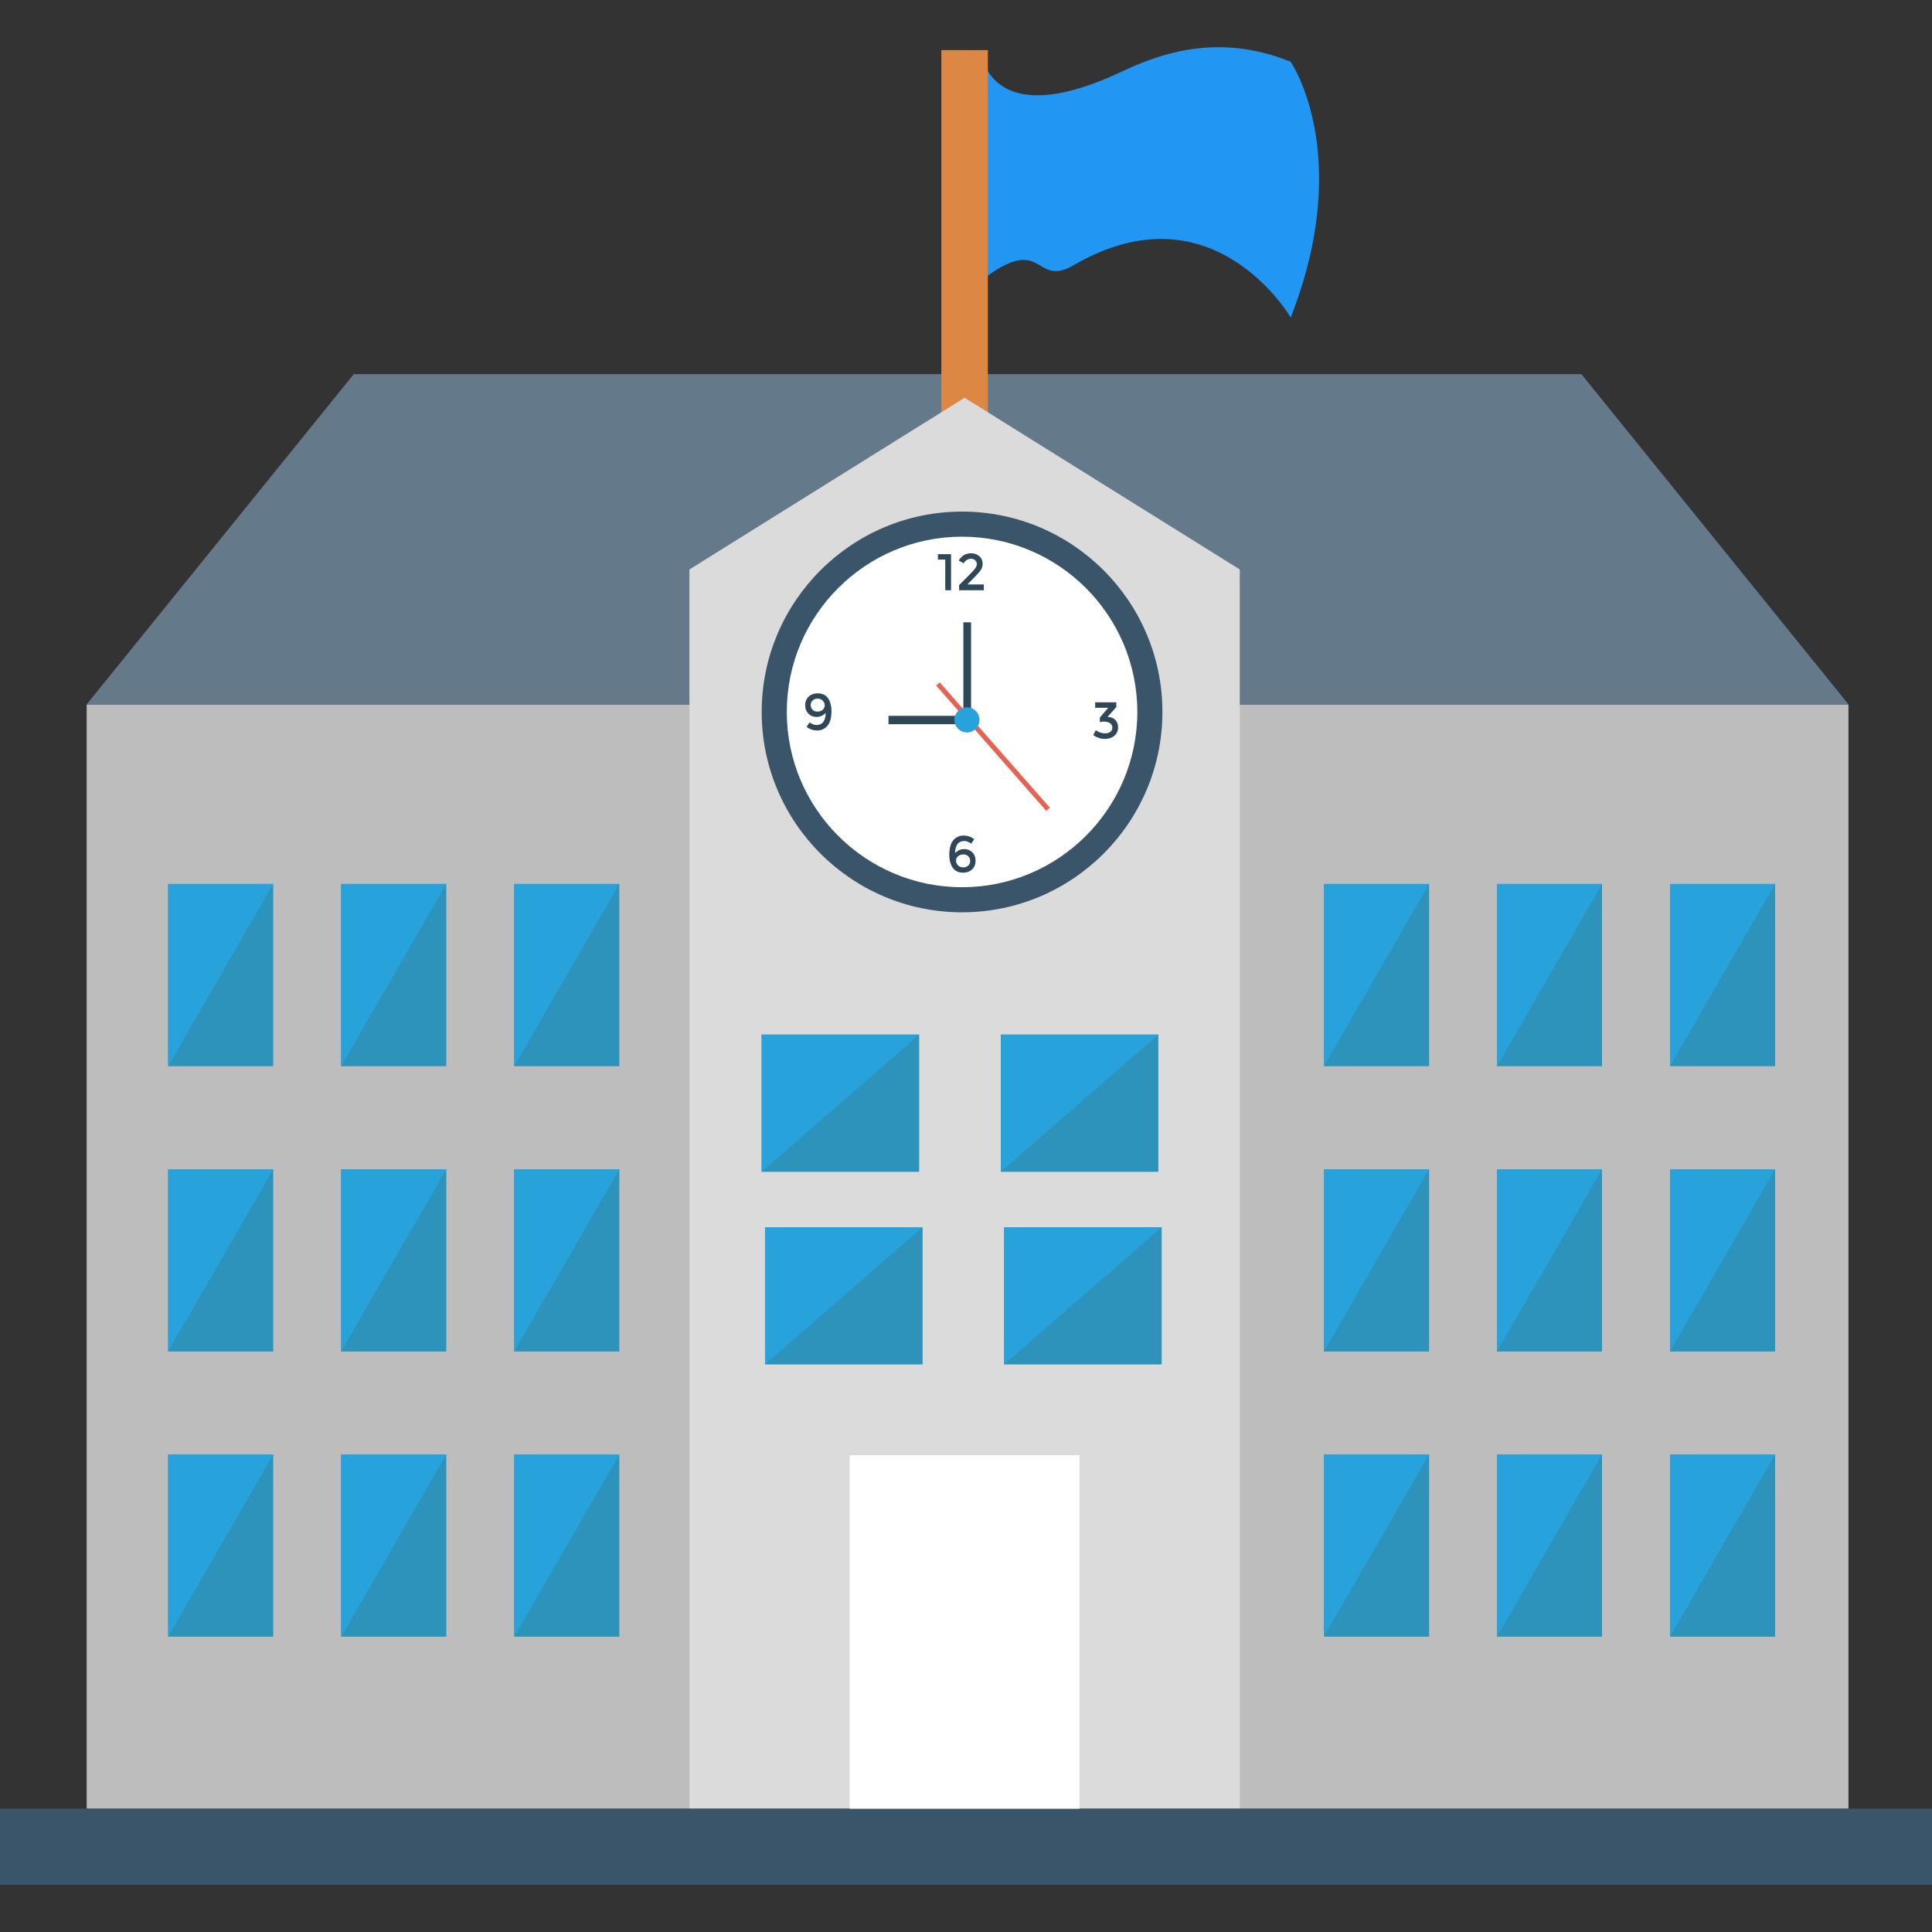
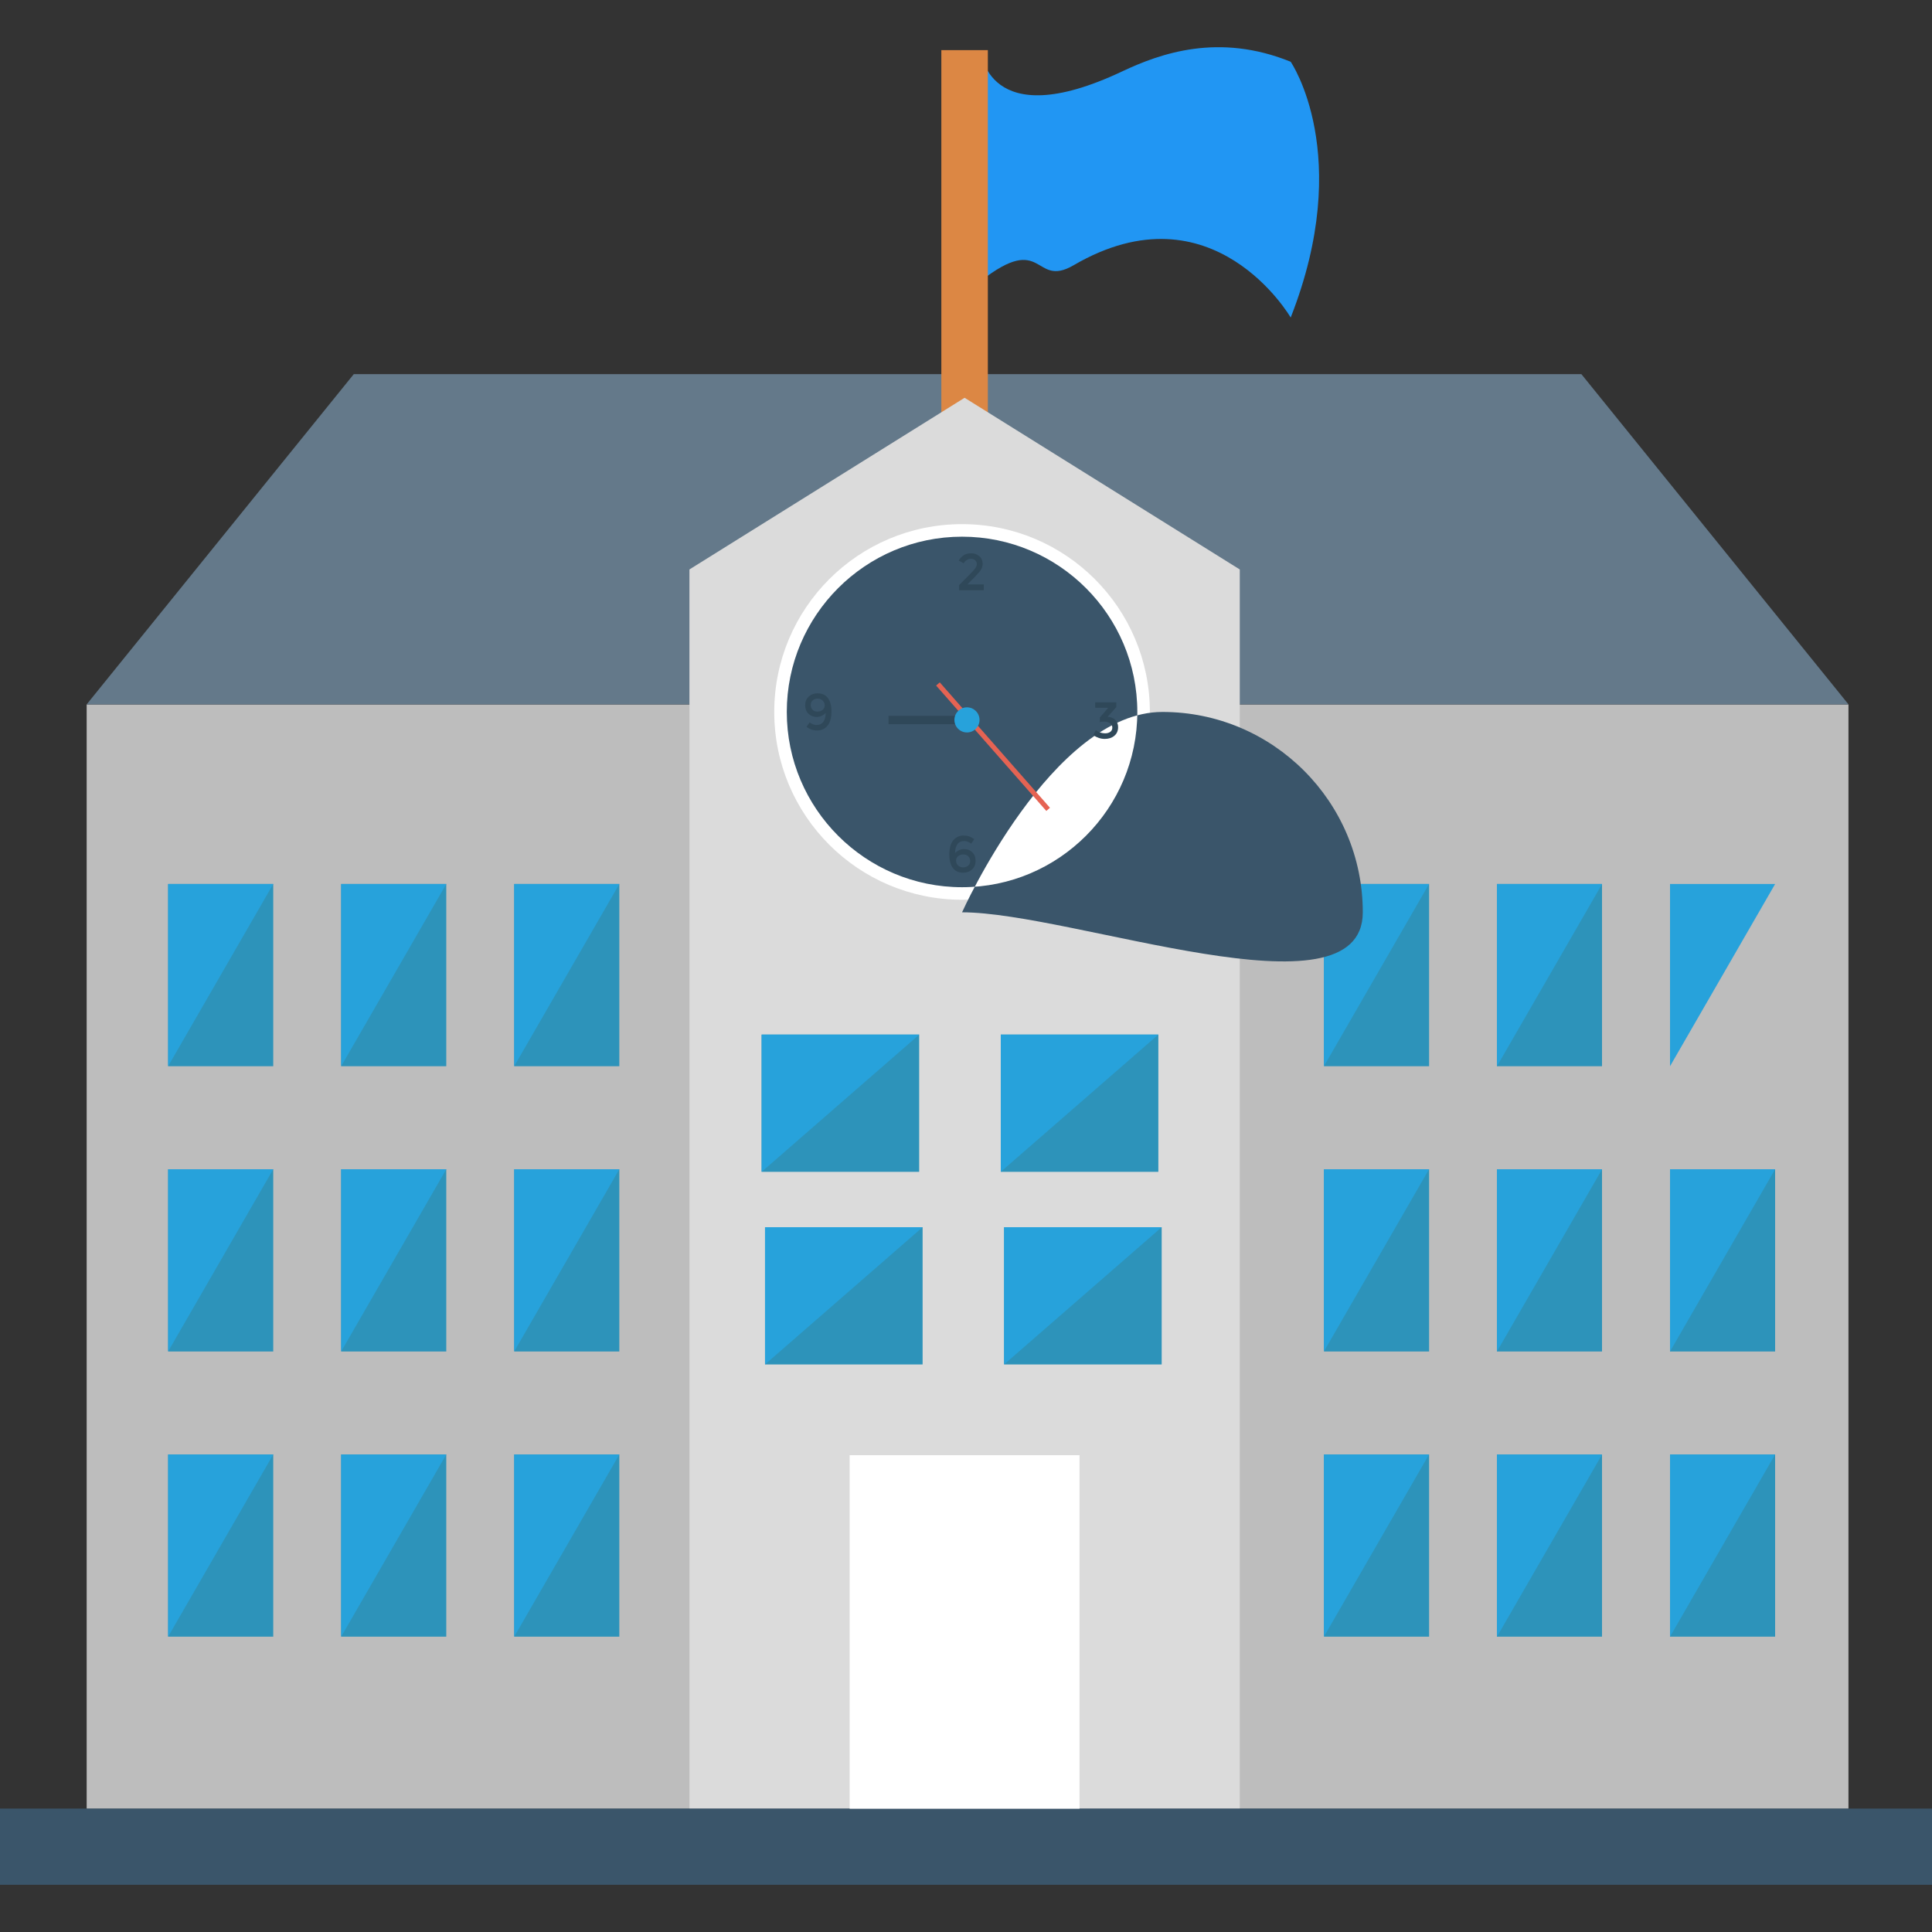
<svg xmlns="http://www.w3.org/2000/svg" version="1.1" id="Capa_1" x="0px" y="0px" viewBox="0 0 426.667 426.667" style="enable-background:new 0 0 426.667 426.667;" xml:space="preserve">
  <rect x="0" y="0" width="426.667" height="426.667" fill="#333333" stroke="none" />
  <rect x="19.14" y="155.569" style="fill: #bdbdbd;" width="389.077" height="243.883" />
-   <rect x="368.811" y="195.224" style="fill:#2D93BA;" width="23.211" height="40.243" />
  <polygon style="fill:#27A2DB;" points="368.812,235.466 368.812,195.225 392.024,195.225 " />
  <rect x="368.811" y="258.225" style="fill:#2D93BA;" width="23.211" height="40.243" />
  <polygon style="fill:#27A2DB;" points="368.812,298.458 368.812,258.216 392.024,258.216 " />
  <rect x="368.811" y="321.201" style="fill:#2D93BA;" width="23.211" height="40.243" />
  <polygon style="fill:#27A2DB;" points="368.812,361.449 368.812,321.207 392.024,321.207 " />
  <rect x="330.581" y="195.224" style="fill:#2D93BA;" width="23.211" height="40.243" />
  <polygon style="fill:#27A2DB;" points="330.596,235.466 330.596,195.225 353.809,195.225 " />
  <rect x="330.581" y="258.225" style="fill:#2D93BA;" width="23.211" height="40.243" />
  <polygon style="fill:#27A2DB;" points="330.596,298.458 330.596,258.216 353.809,258.216 " />
  <rect x="330.581" y="321.201" style="fill:#2D93BA;" width="23.211" height="40.243" />
  <polygon style="fill:#27A2DB;" points="330.596,361.449 330.596,321.207 353.809,321.207 " />
  <rect x="292.395" y="195.224" style="fill:#2D93BA;" width="23.211" height="40.243" />
  <polygon style="fill:#27A2DB;" points="292.38,235.466 292.38,195.225 315.593,195.225 " />
  <rect x="292.395" y="258.225" style="fill:#2D93BA;" width="23.211" height="40.243" />
  <polygon style="fill:#27A2DB;" points="292.38,298.458 292.38,258.216 315.593,258.216 " />
  <rect x="292.395" y="321.201" style="fill:#2D93BA;" width="23.211" height="40.243" />
  <polygon style="fill:#27A2DB;" points="292.38,361.449 292.38,321.207 315.593,321.207 " />
  <polygon style="fill:#64798A;" points="349.233,82.622 78.133,82.622 19.141,155.556 408.225,155.556 " />
  <path style="fill: #2196f3;" d="M285.038,70.127c0,0-17.118-29.529-47.931-11.555c-8.904,5.194-6.419-7.555-20.542,3.498V11.069  c0,0,1.255,18.872,31.241,4.708c8.541-4.034,21.398-8.559,37.232-2.14C285.038,13.637,299.16,34.178,285.038,70.127z" />
  <rect x="207.889" y="11.07" style="fill:#DC8744;" width="10.27" height="95.006" />
  <polygon style="fill: #dbdbdb;" points="273.794,133.465 273.794,399.424 152.254,399.424 152.254,133.465 152.254,125.761   213.024,87.846 273.794,125.761 " />
  <circle style="fill:#FFFFFF;" cx="212.463" cy="157.229" r="41.476" />
-   <path style="fill:#3A556A;" d="M212.463,201.477c-24.4,0-44.25-19.85-44.25-44.249s19.85-44.249,44.25-44.249  c24.398,0,44.248,19.85,44.248,44.249S236.861,201.477,212.463,201.477z M212.463,118.522c-21.344,0-38.707,17.363-38.707,38.706  s17.363,38.706,38.707,38.706c21.342,0,38.705-17.363,38.705-38.706S233.805,118.522,212.463,118.522z" />
+   <path style="fill:#3A556A;" d="M212.463,201.477s19.85-44.249,44.25-44.249  c24.398,0,44.248,19.85,44.248,44.249S236.861,201.477,212.463,201.477z M212.463,118.522c-21.344,0-38.707,17.363-38.707,38.706  s17.363,38.706,38.707,38.706c21.342,0,38.705-17.363,38.705-38.706S233.805,118.522,212.463,118.522z" />
  <g>
-     <path style="fill:#2F4859;" d="M207.133,122.384h2.896v7.973h-1.277v-6.775h-1.618V122.384z" />
    <path style="fill:#2F4859;" d="M215.379,125.498c0.228-0.312,0.343-0.628,0.343-0.947c0-0.32-0.123-0.592-0.366-0.816   c-0.242-0.225-0.55-0.337-0.922-0.337c-0.655,0-1.199,0.335-1.631,1.004l-1.084-0.628c0.349-0.524,0.735-0.92,1.158-1.186   c0.421-0.266,0.965-0.4,1.631-0.4c0.665,0,1.249,0.211,1.75,0.633c0.501,0.422,0.753,0.998,0.753,1.728   c0,0.41-0.107,0.802-0.319,1.175c-0.214,0.372-0.605,0.852-1.175,1.437l-1.87,1.905h3.616v1.288h-5.453v-1.141l2.418-2.429   C214.766,126.239,215.151,125.809,215.379,125.498z" />
    <path style="fill:#2F4859;" d="M180.272,160.114c0.707,0,1.227-0.24,1.562-0.718c0.335-0.479,0.506-1.126,0.514-1.939   c-0.19,0.213-0.464,0.412-0.822,0.599c-0.357,0.186-0.753,0.28-1.186,0.28c-0.715,0-1.314-0.238-1.796-0.713   c-0.482-0.475-0.724-1.106-0.724-1.893c0-0.786,0.261-1.42,0.781-1.899c0.522-0.479,1.177-0.718,1.969-0.718   c1.278,0,2.159,0.57,2.646,1.71c0.273,0.654,0.41,1.391,0.41,2.213c0,0.821-0.088,1.505-0.262,2.053s-0.415,0.98-0.718,1.3   c-0.594,0.623-1.321,0.935-2.184,0.935c-0.864,0-1.645-0.269-2.344-0.81l0.673-0.992c0.174,0.152,0.409,0.289,0.702,0.411   C179.784,160.053,180.045,160.114,180.272,160.114z M180.518,157.149c0.46,0,0.844-0.127,1.152-0.383   c0.308-0.255,0.462-0.585,0.462-0.992c0-0.406-0.148-0.757-0.445-1.049c-0.297-0.293-0.668-0.439-1.113-0.439   c-0.445,0-0.811,0.131-1.1,0.394s-0.434,0.599-0.434,1.009c0,0.411,0.13,0.757,0.393,1.039S180.057,157.149,180.518,157.149z" />
    <path style="fill:#2F4859;" d="M212.996,185.729c-0.707,0-1.229,0.24-1.563,0.719c-0.335,0.479-0.506,1.125-0.512,1.939   c0.189-0.213,0.464-0.412,0.82-0.599c0.358-0.186,0.753-0.28,1.186-0.28c0.715,0,1.314,0.238,1.796,0.713   c0.484,0.475,0.724,1.107,0.724,1.893c0,0.787-0.261,1.42-0.781,1.9c-0.522,0.478-1.177,0.718-1.967,0.718   c-1.277,0-2.161-0.57-2.646-1.71c-0.273-0.654-0.41-1.392-0.41-2.213c0-0.821,0.086-1.505,0.261-2.053   c0.176-0.548,0.415-0.981,0.72-1.3c0.592-0.624,1.322-0.935,2.184-0.935c0.863,0,1.644,0.269,2.344,0.809l-0.674,0.992   c-0.174-0.152-0.409-0.288-0.701-0.41C213.483,185.79,213.223,185.729,212.996,185.729z M212.75,188.695   c-0.46,0-0.845,0.127-1.153,0.382c-0.308,0.255-0.462,0.586-0.462,0.992c0,0.407,0.149,0.757,0.446,1.05   c0.295,0.293,0.668,0.439,1.117,0.439c0.448,0,0.822-0.131,1.117-0.394c0.297-0.262,0.445-0.597,0.445-1.004   c0-0.406-0.137-0.753-0.41-1.038C213.577,188.837,213.209,188.695,212.75,188.695z" />
    <path style="fill:#2F4859;" d="M241.862,156.305v-1.198h4.665v1.05l-1.928,2.156c0.731,0.023,1.301,0.253,1.711,0.69   c0.41,0.438,0.616,0.96,0.616,1.568c0,0.814-0.277,1.453-0.827,1.916c-0.552,0.464-1.262,0.696-2.128,0.696   c-0.867,0-1.716-0.278-2.544-0.833l0.57-1.083c0.654,0.456,1.339,0.684,2.054,0.684c0.464,0,0.845-0.108,1.145-0.325   c0.3-0.217,0.451-0.529,0.451-0.935c0-0.407-0.168-0.732-0.503-0.976c-0.335-0.243-0.798-0.365-1.391-0.365   c-0.297,0-0.581,0.042-0.856,0.125v-1.026l1.848-2.144H241.862z" />
-     <rect x="212.753" y="137.436" style="fill:#2F4859;" width="1.702" height="21.547" />
    <rect x="196.22" y="158.087" style="fill:#2F4859;" width="15.68" height="1.847" />
  </g>
  <rect x="218.719" y="146.538" transform="matrix(-0.751 0.66 -0.66 -0.751 492.847 144.08)" style="fill:#E56353;" width="1.071" height="36.872" />
  <circle style="fill:#27A2DB;" cx="213.547" cy="158.983" r="2.773" />
  <rect y="399.409" style="fill:#3A556A;" width="426.667" height="16.832" />
  <rect x="187.635" y="321.372" style="fill:#FFFFFF;" width="50.773" height="78.067" />
  <rect x="113.562" y="195.224" style="fill:#2D93BA;" width="23.211" height="40.243" />
  <polygon style="fill:#27A2DB;" points="113.562,235.466 113.562,195.225 136.775,195.225 " />
  <rect x="113.562" y="258.225" style="fill:#2D93BA;" width="23.211" height="40.243" />
  <polygon style="fill:#27A2DB;" points="113.562,298.458 113.562,258.216 136.775,258.216 " />
  <rect x="113.562" y="321.201" style="fill:#2D93BA;" width="23.211" height="40.243" />
  <polygon style="fill:#27A2DB;" points="113.562,361.449 113.562,321.207 136.775,321.207 " />
  <rect x="75.345" y="195.224" style="fill:#2D93BA;" width="23.211" height="40.243" />
  <polygon style="fill:#27A2DB;" points="75.347,235.466 75.347,195.225 98.559,195.225 " />
  <rect x="75.345" y="258.225" style="fill:#2D93BA;" width="23.211" height="40.243" />
  <polygon style="fill:#27A2DB;" points="75.347,298.458 75.347,258.216 98.559,258.216 " />
  <rect x="75.345" y="321.201" style="fill:#2D93BA;" width="23.211" height="40.243" />
  <polygon style="fill:#27A2DB;" points="75.347,361.449 75.347,321.207 98.559,321.207 " />
  <rect x="37.133" y="195.224" style="fill:#2D93BA;" width="23.211" height="40.243" />
  <polygon style="fill:#27A2DB;" points="37.131,235.466 37.131,195.225 60.343,195.225 " />
  <rect x="37.133" y="258.225" style="fill:#2D93BA;" width="23.211" height="40.243" />
  <polygon style="fill:#27A2DB;" points="37.131,298.458 37.131,258.216 60.343,258.216 " />
  <rect x="37.133" y="321.201" style="fill:#2D93BA;" width="23.211" height="40.243" />
  <polygon style="fill:#27A2DB;" points="37.131,361.449 37.131,321.207 60.343,321.207 " />
  <rect x="168.192" y="228.487" style="fill:#2D93BA;" width="34.799" height="30.302" />
  <polygon style="fill:#27A2DB;" points="168.213,258.786 168.213,228.483 203.01,228.483 " />
  <rect x="221.013" y="228.487" style="fill:#2D93BA;" width="34.799" height="30.302" />
  <polygon style="fill:#27A2DB;" points="221.012,258.786 221.012,228.483 255.809,228.483 " />
  <rect x="168.951" y="271.025" style="fill:#2D93BA;" width="34.799" height="30.302" />
  <polygon style="fill:#27A2DB;" points="168.953,301.32 168.953,271.016 203.75,271.016 " />
  <rect x="221.751" y="271.025" style="fill:#2D93BA;" width="34.799" height="30.302" />
  <polygon style="fill:#27A2DB;" points="221.752,301.32 221.752,271.016 256.549,271.016 " />
  <g>
</g>
  <g>
</g>
  <g>
</g>
  <g>
</g>
  <g>
</g>
  <g>
</g>
  <g>
</g>
  <g>
</g>
  <g>
</g>
  <g>
</g>
  <g>
</g>
  <g>
</g>
  <g>
</g>
  <g>
</g>
  <g>
</g>
</svg>